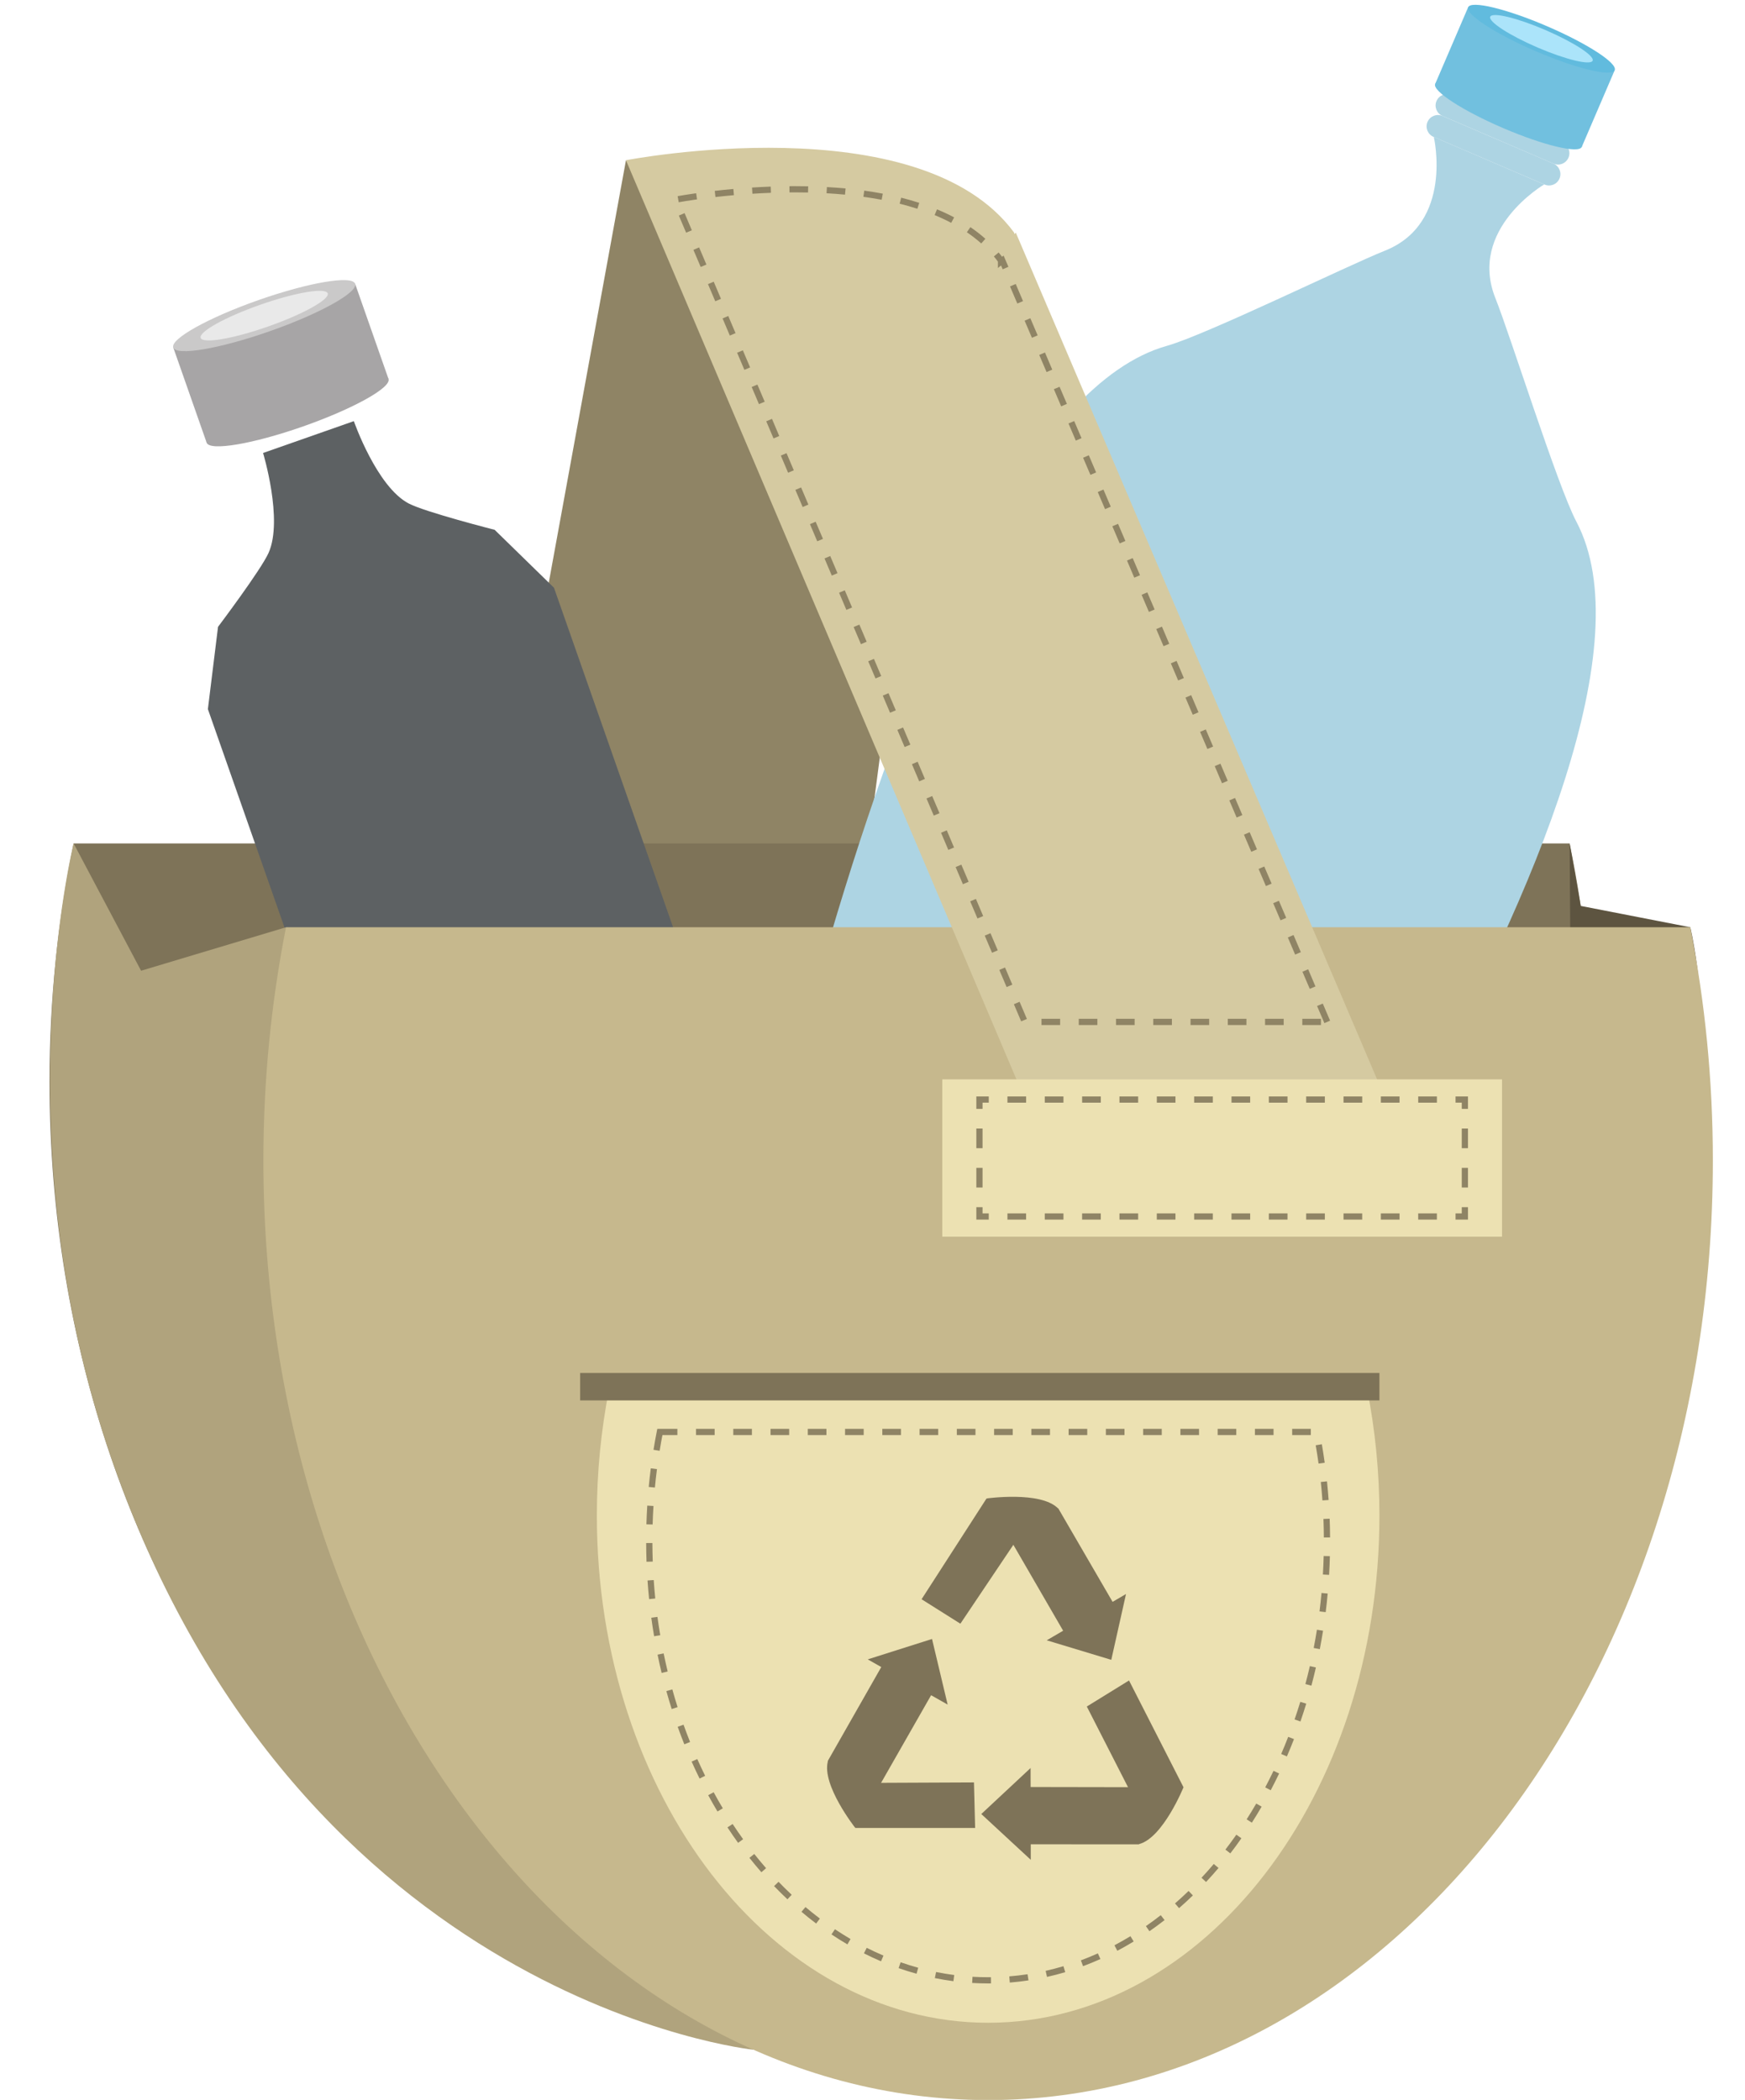
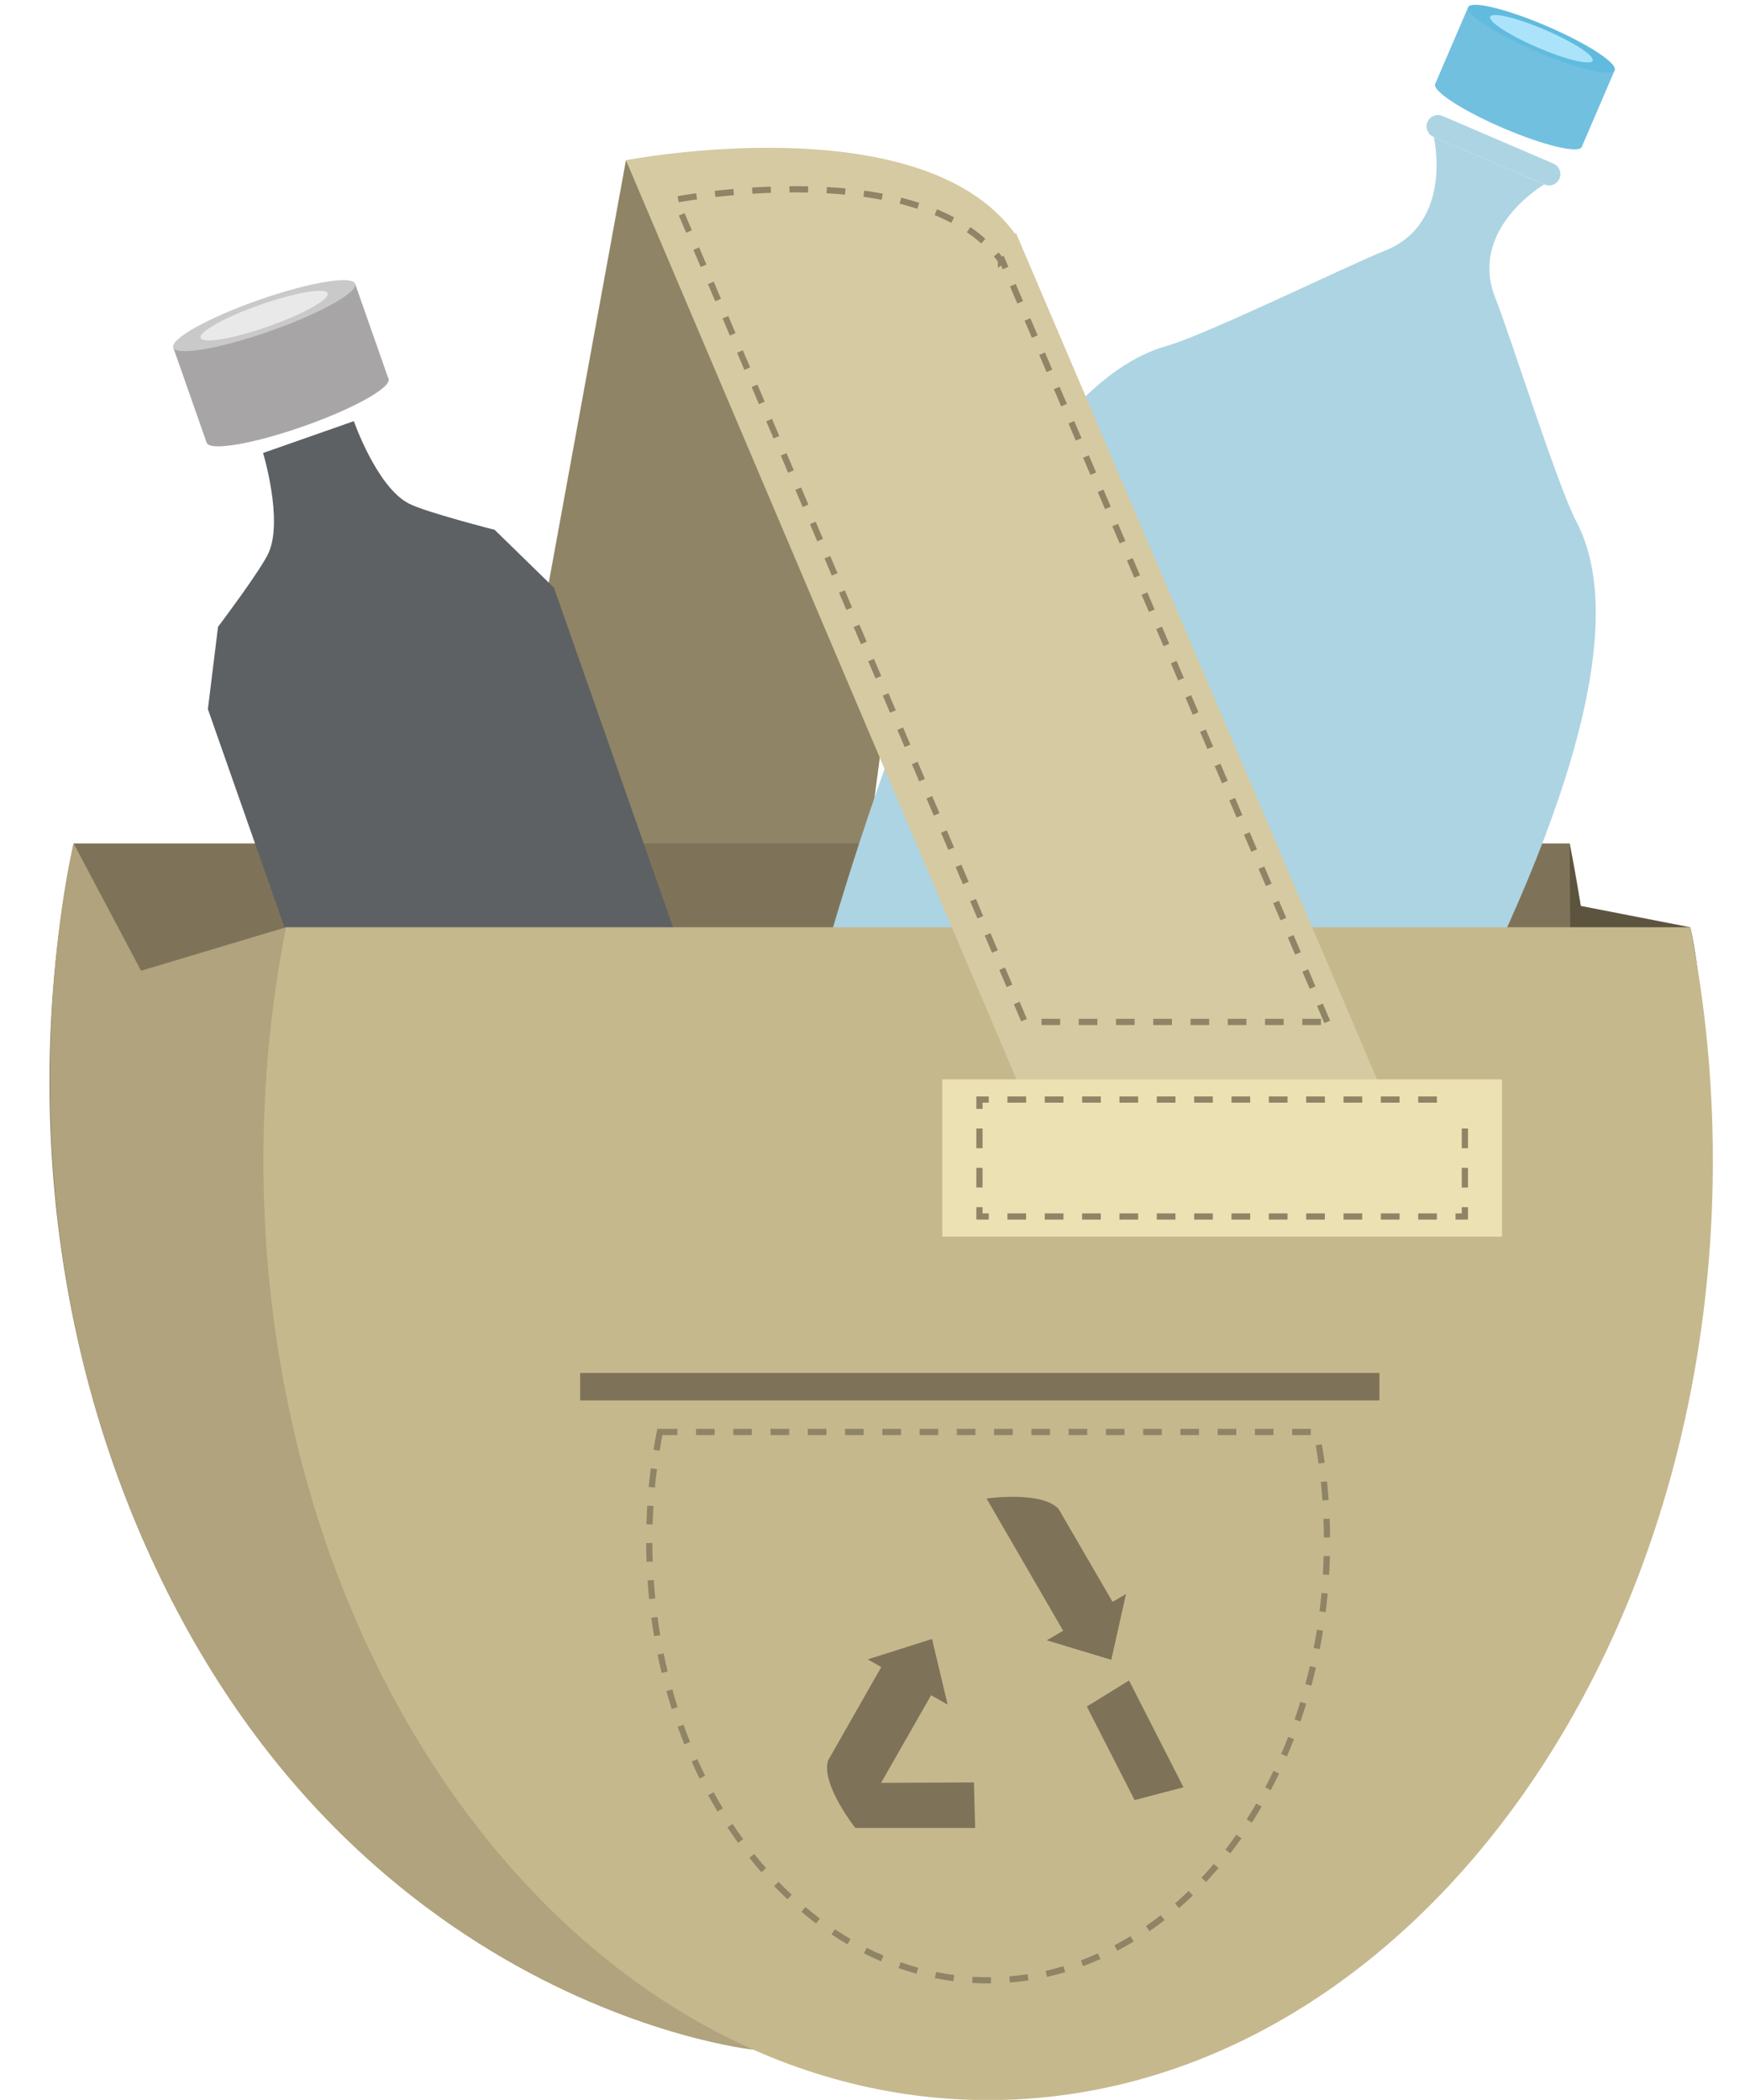
<svg xmlns="http://www.w3.org/2000/svg" height="338.2" preserveAspectRatio="xMidYMid meet" version="1.0" viewBox="70.7 43.1 281.0 338.2" width="281.0" zoomAndPan="magnify">
  <g>
    <g>
      <path d="M 147.121 202.336 L 171.5 68.906 L 219.102 114.039 L 203.883 229.602 L 147.121 202.336" fill="#8f8465" />
    </g>
    <g>
      <path d="M 82.555 178.938 C 80.035 191.199 78.672 204.047 78.672 217.289 C 78.672 302.637 134.34 371.824 203.008 371.824 C 271.676 371.824 327.344 302.637 327.344 217.289 C 327.344 204.047 325.984 191.199 323.461 178.938 L 82.555 178.938" fill="#7e7358" />
    </g>
    <g>
      <path d="M 150.355 128.43 C 150.355 128.43 139.203 125.586 136.535 124.199 C 131.363 121.516 127.68 110.926 127.68 110.926 L 113.062 116.055 C 113.062 116.055 116.32 126.793 113.961 132.117 C 112.742 134.867 105.809 144.055 105.809 144.055 L 104.176 157.305 L 151.82 293.121 L 207.551 273.57 L 159.906 137.754 L 150.355 128.43" fill="#5d6163" />
    </g>
    <g>
      <path d="M 133.262 104.129 L 103.977 114.398 L 98.602 99.07 L 127.883 88.797 L 133.262 104.129" fill="#a7a5a6" />
    </g>
    <g>
      <path d="M 127.883 88.797 C 128.371 90.188 122.211 93.613 114.125 96.449 C 106.039 99.289 99.086 100.461 98.602 99.07 C 98.113 97.68 104.273 94.254 112.359 91.418 C 120.445 88.582 127.395 87.406 127.883 88.797" fill="#cac9c9" />
    </g>
    <g>
      <path d="M 123.473 90.348 C 123.812 91.316 119.508 93.711 113.855 95.691 C 108.207 97.676 103.352 98.492 103.012 97.523 C 102.672 96.551 106.977 94.156 112.625 92.176 C 118.273 90.191 123.133 89.375 123.473 90.348" fill="#e9e9e9" />
    </g>
    <g>
      <path d="M 133.262 104.129 C 133.75 105.516 127.586 108.941 119.5 111.781 C 111.414 114.617 104.465 115.789 103.977 114.398 C 103.488 113.012 109.648 109.582 117.734 106.746 C 125.82 103.91 132.773 102.734 133.262 104.129" fill="#a7a5a6" />
    </g>
    <g>
      <path d="M 192.039 373.219 C 192.039 373.219 119.258 365.645 88.812 278.492 C 70.711 226.672 82.555 178.938 82.555 178.938 L 93.418 199.438 L 116.758 192.438 L 192.039 373.219" fill="#b0a37d" />
    </g>
    <g>
      <path d="M 324.547 127.117 C 321.488 121.32 313.93 97.188 311.5 91.105 C 307.07 79.988 319.367 72.801 319.367 72.801 L 301.59 65.16 C 301.59 65.16 304.84 79.031 293.727 83.469 C 287.641 85.895 264.93 97.02 258.625 98.793 C 215.191 110.992 187.391 264.59 187.391 264.59 C 185.859 268.152 199.395 277.391 217.621 285.223 C 235.844 293.055 251.863 296.512 253.395 292.949 L 253.461 292.711 C 257.566 287.07 345.102 166.086 324.547 127.117" fill="#add4e3" />
    </g>
    <g>
      <path d="M 321.824 71.863 C 321.43 72.793 320.352 73.223 319.422 72.82 L 301.535 65.141 C 300.605 64.738 300.176 63.66 300.574 62.73 C 300.977 61.805 302.055 61.371 302.984 61.773 L 320.867 69.457 C 321.797 69.855 322.227 70.934 321.824 71.863" fill="#add4e3" />
    </g>
    <g>
-       <path d="M 323.273 68.496 C 322.875 69.426 321.797 69.855 320.867 69.457 L 302.984 61.773 C 302.055 61.371 301.625 60.297 302.023 59.367 C 302.422 58.438 303.5 58.008 304.43 58.406 L 322.312 66.09 C 323.242 66.488 323.676 67.566 323.273 68.496" fill="#add4e3" />
-     </g>
+       </g>
    <g>
      <path d="M 324.719 65.129 C 324.32 66.059 323.242 66.488 322.312 66.09 L 304.43 58.406 C 303.5 58.008 303.07 56.93 303.469 56 C 303.867 55.07 304.945 54.641 305.875 55.039 L 323.758 62.723 C 324.691 63.121 325.117 64.199 324.719 65.129" fill="#add4e3" />
    </g>
    <g>
      <path d="M 325.414 66.762 L 301.809 56.621 L 307.117 44.266 L 330.719 54.406 L 325.414 66.762" fill="#71c0df" />
    </g>
    <g>
      <path d="M 330.719 54.406 C 330.238 55.527 324.562 54.168 318.047 51.367 C 311.527 48.566 306.637 45.387 307.117 44.266 C 307.598 43.145 313.273 44.508 319.789 47.309 C 326.309 50.109 331.203 53.289 330.719 54.406" fill="#61bbde" />
    </g>
    <g>
      <path d="M 327.164 52.879 C 326.828 53.664 322.863 52.711 318.309 50.758 C 313.758 48.801 310.336 46.578 310.672 45.797 C 311.008 45.012 314.973 45.965 319.527 47.922 C 324.082 49.879 327.5 52.098 327.164 52.879" fill="#abe4fa" />
    </g>
    <g>
      <path d="M 325.414 66.762 C 324.93 67.883 319.258 66.52 312.738 63.723 C 306.223 60.922 301.328 57.742 301.809 56.621 C 302.289 55.5 307.965 56.863 314.48 59.664 C 321 62.465 325.895 65.645 325.414 66.762" fill="#71c0df" />
    </g>
    <g>
      <path d="M 229.82 373.219 C 229.82 373.219 304.828 356.633 333.047 278.492 C 351.691 226.863 342.887 192.438 342.887 192.438 L 325.246 189 L 323.461 178.938 L 323.555 192.438 L 229.82 373.219" fill="#5d5440" />
    </g>
    <g>
      <path d="M 116.758 192.438 C 114.391 204.445 113.113 217.023 113.113 229.992 C 113.113 313.57 165.367 381.324 229.82 381.324 C 294.273 381.324 346.523 313.57 346.523 229.992 C 346.523 217.023 345.25 204.445 342.887 192.438 L 116.758 192.438" fill="#c6b88d" />
    </g>
    <g>
-       <path d="M 168.773 266.891 C 167.5 273.375 166.812 280.164 166.812 287.168 C 166.812 332.289 195.023 368.871 229.82 368.871 C 264.621 368.871 292.832 332.289 292.832 287.168 C 292.832 280.164 292.141 273.375 290.863 266.891 L 168.773 266.891" fill="#ece1b2" />
-     </g>
+       </g>
    <g>
      <path d="M 175.5 279.578 C 175.371 280.57 175.262 281.57 175.164 282.578 L 176.16 282.672 C 176.254 281.676 176.363 280.688 176.492 279.707 Z M 174.93 285.586 C 174.867 286.582 174.824 287.586 174.793 288.598 L 175.793 288.625 C 175.82 287.625 175.867 286.633 175.93 285.645 Z M 174.754 291.613 C 174.758 292.621 174.777 293.629 174.812 294.629 L 175.812 294.594 C 175.777 293.602 175.758 292.609 175.754 291.609 Z M 174.973 297.641 C 175.039 298.648 175.125 299.648 175.227 300.645 L 176.219 300.543 C 176.121 299.559 176.035 298.566 175.969 297.57 L 174.969 297.641 Z M 175.578 303.641 C 175.715 304.641 175.867 305.637 176.031 306.621 L 177.02 306.453 C 176.855 305.48 176.703 304.496 176.57 303.508 Z M 176.59 309.59 C 176.789 310.578 177.008 311.559 177.242 312.531 L 178.215 312.297 C 177.984 311.336 177.77 310.367 177.566 309.387 L 176.59 309.586 Z M 178.004 315.453 C 178.273 316.426 178.562 317.391 178.863 318.344 L 179.816 318.043 C 179.516 317.102 179.234 316.148 178.965 315.184 Z M 179.828 321.203 C 180.168 322.156 180.527 323.098 180.898 324.027 L 181.824 323.656 C 181.461 322.738 181.105 321.809 180.77 320.867 Z M 182.074 326.809 C 182.484 327.734 182.91 328.645 183.355 329.543 L 184.25 329.102 C 183.812 328.215 183.395 327.312 182.984 326.402 Z M 184.742 332.223 C 185.227 333.113 185.723 333.988 186.238 334.848 L 187.098 334.336 C 186.59 333.488 186.098 332.625 185.621 331.746 Z M 187.844 337.406 C 188.398 338.254 188.969 339.086 189.555 339.895 L 190.367 339.312 C 189.789 338.512 189.227 337.691 188.676 336.859 Z M 191.379 342.309 C 192.008 343.102 192.652 343.875 193.309 344.633 L 194.062 343.973 C 193.414 343.23 192.781 342.469 192.16 341.688 Z M 195.352 346.863 C 196.055 347.594 196.77 348.301 197.504 348.988 L 198.188 348.258 C 197.469 347.586 196.766 346.887 196.07 346.168 Z M 199.762 351 C 200.535 351.656 201.324 352.285 202.125 352.891 L 202.727 352.09 C 201.941 351.496 201.168 350.879 200.406 350.238 Z M 204.594 354.641 C 205.438 355.207 206.293 355.742 207.16 356.25 L 207.664 355.387 C 206.816 354.887 205.977 354.363 205.148 353.812 L 204.594 354.645 Z M 209.82 357.695 C 210.727 358.152 211.645 358.582 212.574 358.977 L 212.965 358.055 C 212.059 357.668 211.156 357.25 210.27 356.805 Z M 215.402 360.074 C 216.355 360.406 217.32 360.707 218.293 360.977 L 218.559 360.012 C 217.609 359.75 216.664 359.457 215.73 359.129 Z M 221.238 361.68 C 222.227 361.879 223.223 362.043 224.23 362.176 L 224.359 361.184 C 223.375 361.059 222.402 360.895 221.438 360.699 Z M 227.246 362.461 C 228.102 362.512 228.957 362.539 229.82 362.539 C 229.973 362.539 230.129 362.539 230.281 362.535 L 230.27 361.535 C 230.121 361.539 229.969 361.539 229.82 361.539 C 228.977 361.539 228.141 361.516 227.305 361.465 Z M 233.309 362.398 C 234.32 362.316 235.324 362.199 236.32 362.047 L 236.168 361.059 C 235.195 361.207 234.215 361.32 233.227 361.402 Z M 239.301 361.488 C 240.289 361.266 241.266 361.012 242.234 360.723 L 241.949 359.762 C 241.004 360.043 240.047 360.293 239.082 360.512 Z M 245.105 359.758 C 246.051 359.406 246.98 359.023 247.902 358.609 L 247.492 357.699 C 246.594 358.102 245.68 358.477 244.758 358.82 Z M 250.625 357.281 C 251.516 356.809 252.395 356.312 253.258 355.781 L 252.738 354.93 C 251.891 355.445 251.031 355.934 250.16 356.395 Z M 255.797 354.133 C 256.621 353.559 257.434 352.961 258.234 352.336 L 257.617 351.547 C 256.836 352.16 256.035 352.75 255.227 353.309 Z M 260.566 350.41 C 261.324 349.75 262.066 349.066 262.793 348.363 L 262.098 347.645 C 261.383 348.34 260.652 349.008 259.91 349.656 Z M 264.91 346.203 C 265.598 345.473 266.266 344.719 266.922 343.945 L 266.156 343.297 C 265.512 344.059 264.855 344.801 264.18 345.52 Z M 268.82 341.594 C 269.434 340.801 270.027 339.988 270.609 339.156 L 269.789 338.586 C 269.219 339.402 268.629 340.199 268.027 340.984 Z M 272.289 336.648 C 272.828 335.805 273.352 334.941 273.863 334.066 L 272.996 333.566 C 272.496 334.43 271.98 335.277 271.449 336.109 Z M 275.324 331.426 C 275.793 330.539 276.246 329.641 276.68 328.727 L 275.777 328.297 C 275.348 329.199 274.902 330.086 274.441 330.961 Z M 277.93 325.98 C 278.328 325.059 278.707 324.129 279.074 323.188 L 278.141 322.824 C 277.781 323.758 277.402 324.676 277.012 325.582 Z M 280.113 320.352 C 280.438 319.406 280.75 318.449 281.047 317.48 L 280.09 317.188 C 279.797 318.145 279.488 319.09 279.168 320.023 Z M 281.875 314.582 C 282.133 313.613 282.379 312.637 282.602 311.652 L 281.629 311.43 C 281.406 312.402 281.164 313.367 280.91 314.324 L 281.875 314.578 Z M 283.23 308.699 C 283.418 307.719 283.594 306.727 283.754 305.73 L 282.766 305.574 C 282.609 306.559 282.438 307.539 282.246 308.512 Z M 284.176 302.742 C 284.301 301.75 284.41 300.75 284.5 299.746 L 283.504 299.652 C 283.414 300.648 283.309 301.637 283.184 302.621 Z M 284.727 296.738 C 284.785 295.738 284.828 294.734 284.855 293.723 L 283.855 293.699 C 283.828 294.695 283.785 295.691 283.727 296.68 Z M 284.883 290.707 C 284.879 289.695 284.855 288.691 284.816 287.691 L 283.816 287.73 C 283.855 288.719 283.879 289.715 283.883 290.715 Z M 284.648 284.68 C 284.578 283.672 284.488 282.672 284.387 281.676 L 283.391 281.777 C 283.492 282.762 283.582 283.754 283.652 284.75 Z M 284.02 278.68 C 283.883 277.68 283.727 276.684 283.559 275.699 L 282.57 275.867 C 282.738 276.844 282.895 277.828 283.031 278.816 Z M 281.781 273.223 L 278.781 273.223 L 278.781 274.223 L 281.781 274.223 Z M 275.781 273.223 L 272.781 273.223 L 272.781 274.223 L 275.781 274.223 Z M 269.781 273.223 L 266.781 273.223 L 266.781 274.223 L 269.781 274.223 Z M 263.781 273.223 L 260.781 273.223 L 260.781 274.223 L 263.781 274.223 Z M 257.781 273.223 L 254.781 273.223 L 254.781 274.223 L 257.781 274.223 Z M 251.781 273.223 L 248.781 273.223 L 248.781 274.223 L 251.781 274.223 Z M 245.781 273.223 L 242.781 273.223 L 242.781 274.223 L 245.781 274.223 Z M 239.781 273.223 L 236.781 273.223 L 236.781 274.223 L 239.781 274.223 Z M 233.781 273.223 L 230.781 273.223 L 230.781 274.223 L 233.781 274.223 Z M 227.781 273.223 L 224.781 273.223 L 224.781 274.223 L 227.781 274.223 Z M 221.781 273.223 L 218.781 273.223 L 218.781 274.223 L 221.781 274.223 Z M 215.781 273.223 L 212.781 273.223 L 212.781 274.223 L 215.781 274.223 Z M 209.781 273.223 L 206.781 273.223 L 206.781 274.223 L 209.781 274.223 Z M 203.781 273.223 L 200.781 273.223 L 200.781 274.223 L 203.781 274.223 Z M 197.781 273.223 L 194.781 273.223 L 194.781 274.223 L 197.781 274.223 Z M 191.781 273.223 L 188.781 273.223 L 188.781 274.223 L 191.781 274.223 Z M 185.781 273.223 L 182.781 273.223 L 182.781 274.223 L 185.781 274.223 Z M 179.781 273.223 L 176.547 273.223 L 176.465 273.625 C 176.273 274.609 176.094 275.598 175.934 276.594 L 176.922 276.754 C 177.078 275.77 177.258 274.789 177.449 273.82 L 176.957 273.723 L 176.957 274.223 L 179.781 274.223 L 179.781 273.223" fill="#8f8465" />
    </g>
    <g>
      <path d="M 296.691 226.863 L 234.285 80.59 L 234.027 80.793 L 234.027 80.59 C 218.738 59.746 171.5 68.906 171.5 68.906 L 238.598 226.863 L 296.691 226.863" fill="#d5caa1" />
    </g>
    <g>
      <path d="M 282.531 201.969 L 281.355 199.207 L 280.434 199.602 L 281.613 202.359 Z M 280.176 196.449 L 279 193.688 L 278.082 194.082 L 279.258 196.84 Z M 277.824 190.93 L 276.645 188.172 L 275.727 188.562 L 276.902 191.32 Z M 275.469 185.41 L 274.289 182.652 L 273.371 183.043 L 274.551 185.805 Z M 273.113 179.891 L 271.938 177.133 L 271.016 177.523 L 272.195 180.285 Z M 270.758 174.371 L 269.582 171.613 L 268.66 172.008 L 269.84 174.766 Z M 268.402 168.855 L 267.227 166.094 L 266.309 166.488 L 267.484 169.246 Z M 266.051 163.336 L 264.871 160.578 L 263.953 160.969 L 265.129 163.727 Z M 263.695 157.816 L 262.52 155.059 L 261.598 155.449 L 262.773 158.211 Z M 261.34 152.301 L 260.164 149.539 L 259.242 149.934 L 260.422 152.691 Z M 258.984 146.781 L 257.809 144.02 L 256.891 144.414 L 258.066 147.172 Z M 256.633 141.262 L 255.453 138.504 L 254.535 138.895 L 255.711 141.652 Z M 254.277 135.742 L 253.098 132.984 L 252.18 133.375 L 253.355 136.137 Z M 251.922 130.223 L 250.742 127.465 L 249.824 127.855 L 251.004 130.617 Z M 249.566 124.703 L 248.391 121.945 L 247.469 122.34 L 248.648 125.098 Z M 247.211 119.188 L 246.035 116.426 L 245.113 116.82 L 246.293 119.578 Z M 244.859 113.668 L 243.68 110.91 L 242.762 111.301 L 243.938 114.062 Z M 242.504 108.148 L 241.324 105.391 L 240.406 105.781 L 241.582 108.543 Z M 240.148 102.633 L 238.973 99.871 L 238.051 100.266 L 239.23 103.023 Z M 237.793 97.113 L 236.617 94.352 L 235.695 94.746 L 236.875 97.504 Z M 235.438 91.594 L 234.262 88.836 L 233.344 89.227 L 234.52 91.984 Z M 233.086 86.074 L 232.309 84.262 L 231.582 84.836 L 231.895 85.23 L 232.391 85.23 L 232.391 84.895 L 232.297 84.762 C 232.043 84.422 231.781 84.086 231.512 83.762 L 230.746 84.402 C 231.004 84.711 231.25 85.027 231.488 85.355 L 231.895 85.059 L 231.395 85.059 L 231.395 86.262 L 231.902 85.855 L 232.164 86.469 Z M 229.375 81.562 C 228.617 80.883 227.809 80.258 226.961 79.68 L 226.398 80.508 C 227.215 81.062 227.984 81.66 228.711 82.309 Z M 224.344 78.105 C 223.453 77.637 222.531 77.207 221.586 76.816 L 221.203 77.738 C 222.125 78.121 223.016 78.535 223.875 78.992 Z M 218.73 75.77 C 217.777 75.461 216.805 75.188 215.816 74.938 L 215.574 75.906 C 216.539 76.148 217.492 76.422 218.426 76.723 Z M 212.859 74.289 C 211.871 74.102 210.871 73.941 209.871 73.801 L 209.734 74.793 C 210.719 74.93 211.699 75.09 212.672 75.273 Z M 206.867 73.453 C 205.863 73.355 204.855 73.281 203.859 73.227 L 203.801 74.223 C 204.789 74.277 205.781 74.352 206.773 74.449 Z M 200.844 73.105 C 200.113 73.09 199.391 73.082 198.676 73.082 C 198.391 73.082 198.105 73.082 197.824 73.086 L 197.832 74.086 C 198.113 74.082 198.395 74.082 198.676 74.082 C 199.383 74.082 200.098 74.09 200.82 74.105 Z M 194.812 73.152 C 193.773 73.191 192.77 73.246 191.801 73.305 L 191.863 74.305 C 192.824 74.242 193.82 74.191 194.848 74.152 L 194.812 73.156 Z M 188.793 73.535 C 187.723 73.629 186.719 73.734 185.797 73.84 L 185.91 74.832 C 186.824 74.73 187.82 74.625 188.883 74.531 L 188.797 73.535 Z M 182.805 74.223 C 181.395 74.422 180.363 74.594 179.82 74.691 L 179.996 75.676 C 180.527 75.578 181.547 75.406 182.945 75.211 Z M 180.016 77.816 L 181.188 80.578 L 182.109 80.188 L 180.938 77.426 Z M 182.359 83.336 L 183.535 86.098 L 184.453 85.707 L 183.281 82.945 Z M 184.707 88.859 L 185.879 91.621 L 186.801 91.23 L 185.629 88.469 Z M 187.055 94.383 L 188.227 97.145 L 189.145 96.754 L 187.973 93.992 Z M 189.398 99.906 L 190.57 102.664 L 191.492 102.273 L 190.32 99.516 Z M 191.742 105.426 L 192.918 108.188 L 193.84 107.797 L 192.664 105.035 Z M 194.09 110.949 L 195.262 113.711 L 196.184 113.32 L 195.012 110.559 Z M 196.438 116.473 L 197.609 119.234 L 198.527 118.844 L 197.355 116.082 Z M 198.781 121.996 L 199.953 124.758 L 200.875 124.363 L 199.703 121.605 Z M 201.129 127.516 L 202.301 130.277 L 203.223 129.887 L 202.047 127.125 Z M 203.473 133.039 L 204.645 135.801 L 205.566 135.41 L 204.395 132.648 Z M 205.82 138.562 L 206.992 141.324 L 207.91 140.934 L 206.738 138.172 Z M 208.164 144.086 L 209.34 146.848 L 210.258 146.453 L 209.086 143.695 Z M 210.512 149.605 L 211.684 152.367 L 212.605 151.977 L 211.43 149.215 Z M 212.855 155.129 L 214.027 157.891 L 214.949 157.5 L 213.777 154.738 Z M 215.203 160.652 L 216.375 163.414 L 217.297 163.023 L 216.121 160.262 Z M 217.547 166.176 L 218.723 168.938 L 219.641 168.547 L 218.469 165.781 Z M 219.895 171.695 L 221.066 174.457 L 221.988 174.066 L 220.812 171.305 Z M 222.238 177.219 L 223.41 179.98 L 224.332 179.59 L 223.16 176.828 Z M 224.586 182.742 L 225.758 185.504 L 226.68 185.113 L 225.504 182.352 Z M 226.93 188.266 L 228.105 191.023 L 229.023 190.637 L 227.852 187.871 Z M 229.277 193.785 L 230.449 196.547 L 231.371 196.156 L 230.195 193.395 Z M 231.621 199.309 L 232.797 202.07 L 233.715 201.68 L 232.543 198.918 Z M 233.969 204.832 L 235.141 207.594 L 236.062 207.203 L 234.887 204.441 Z M 238.414 208.184 L 241.414 208.184 L 241.414 207.184 L 238.414 207.184 Z M 244.414 208.184 L 247.414 208.184 L 247.414 207.184 L 244.414 207.184 Z M 250.414 208.184 L 253.414 208.184 L 253.414 207.184 L 250.414 207.184 Z M 256.414 208.184 L 259.414 208.184 L 259.414 207.184 L 256.414 207.184 Z M 262.414 208.184 L 265.414 208.184 L 265.414 207.184 L 262.414 207.184 Z M 268.414 208.184 L 271.414 208.184 L 271.414 207.184 L 268.414 207.184 Z M 274.414 208.184 L 277.414 208.184 L 277.414 207.184 L 274.414 207.184 Z M 280.414 208.184 L 283.414 208.184 L 283.414 207.184 L 280.414 207.184 Z M 284.887 207.484 L 283.711 204.727 L 282.789 205.117 L 283.969 207.879 Z M 284.887 207.484" fill="#8f8465" />
    </g>
    <g>
      <path d="M 312.574 242.27 L 222.438 242.27 L 222.438 216.938 L 312.574 216.938 L 312.574 242.27" fill="#ece1b2" />
    </g>
    <g>
      <path d="M 306.09 237.52 L 306.09 238.52 L 305.09 238.52 L 305.09 239.52 L 307.09 239.52 L 307.09 237.52 L 306.09 237.52" fill="#8f8465" />
    </g>
    <g>
      <path d="M 302.082 238.52 L 299.074 238.52 L 299.074 239.52 L 302.082 239.52 Z M 296.07 238.52 L 293.062 238.52 L 293.062 239.52 L 296.07 239.52 Z M 290.055 238.52 L 287.051 238.52 L 287.051 239.52 L 290.055 239.52 Z M 284.043 238.52 L 281.035 238.52 L 281.035 239.52 L 284.043 239.52 Z M 278.027 238.52 L 275.023 238.52 L 275.023 239.52 L 278.027 239.52 Z M 272.016 238.52 L 269.008 238.52 L 269.008 239.52 L 272.016 239.52 Z M 266.004 238.52 L 262.996 238.52 L 262.996 239.52 L 266.004 239.52 Z M 259.988 238.52 L 256.98 238.52 L 256.98 239.52 L 259.988 239.52 Z M 253.977 238.52 L 250.969 238.52 L 250.969 239.52 L 253.977 239.52 Z M 247.961 238.52 L 244.953 238.52 L 244.953 239.52 L 247.961 239.52 Z M 241.949 238.52 L 238.941 238.52 L 238.941 239.52 L 241.949 239.52 Z M 235.934 238.52 L 232.93 238.52 L 232.93 239.52 L 235.934 239.52 Z M 235.934 238.52" fill="#8f8465" />
    </g>
    <g>
      <path d="M 229.922 238.52 L 228.922 238.52 L 228.922 237.52 L 227.922 237.52 L 227.922 239.52 L 229.922 239.52 L 229.922 238.52" fill="#8f8465" />
    </g>
    <g>
      <path d="M 228.922 231.188 L 227.922 231.188 L 227.922 234.352 L 228.922 234.352 Z M 228.922 224.852 L 227.922 224.852 L 227.922 228.02 L 228.922 228.02 Z M 228.922 224.852" fill="#8f8465" />
    </g>
    <g>
      <path d="M 228.922 221.688 L 228.922 220.684 L 229.922 220.684 L 229.922 219.688 L 227.922 219.688 L 227.922 221.688 L 228.922 221.688" fill="#8f8465" />
    </g>
    <g>
      <path d="M 232.93 220.688 L 235.938 220.688 L 235.938 219.688 L 232.93 219.688 Z M 238.941 220.688 L 241.949 220.688 L 241.949 219.688 L 238.941 219.688 Z M 244.957 220.688 L 247.965 220.688 L 247.965 219.688 L 244.957 219.688 Z M 250.969 220.688 L 253.977 220.688 L 253.977 219.688 L 250.969 219.688 Z M 256.984 220.688 L 259.988 220.688 L 259.988 219.688 L 256.984 219.688 Z M 262.996 220.688 L 266.004 220.688 L 266.004 219.688 L 262.996 219.688 Z M 269.012 220.688 L 272.016 220.688 L 272.016 219.688 L 269.012 219.688 Z M 275.023 220.688 L 278.031 220.688 L 278.031 219.688 L 275.023 219.688 Z M 281.035 220.688 L 284.043 220.688 L 284.043 219.688 L 281.035 219.688 Z M 287.051 220.688 L 290.059 220.688 L 290.059 219.688 L 287.051 219.688 Z M 293.062 220.688 L 296.07 220.688 L 296.07 219.688 L 293.062 219.688 Z M 299.078 220.688 L 302.086 220.688 L 302.086 219.688 L 299.078 219.688 Z M 299.078 220.688" fill="#8f8465" />
    </g>
    <g>
-       <path d="M 305.09 220.684 L 306.09 220.684 L 306.09 221.688 L 307.09 221.688 L 307.09 219.688 L 305.09 219.688 L 305.09 220.688" fill="#8f8465" />
-     </g>
+       </g>
    <g>
      <path d="M 306.09 228.02 L 307.09 228.02 L 307.09 224.852 L 306.09 224.852 Z M 306.09 234.352 L 307.09 234.352 L 307.09 231.188 L 306.09 231.188 Z M 306.09 234.352" fill="#8f8465" />
    </g>
    <g>
      <path d="M 292.832 268.641 L 164.121 268.641 L 164.121 264.223 L 292.832 264.223 L 292.832 268.641" fill="#7e7358" />
    </g>
    <g>
-       <path d="M 219.102 300.664 L 229.562 284.434 L 234.867 290.43 L 225.352 304.602 L 219.102 300.664" fill="#7e7358" />
-     </g>
+       </g>
    <g>
      <path d="M 249.863 301.086 L 241.105 286.012 L 241.059 286.035 L 241.059 286.012 C 238.25 283.199 229.562 284.434 229.562 284.434 L 241.898 305.734 L 239.258 307.277 L 249.652 310.422 L 252.023 299.82 L 249.863 301.086" fill="#7e7358" />
    </g>
    <g>
      <path d="M 252.508 313.746 L 261.281 330.945 L 253.406 333.008 L 245.711 317.941 L 252.508 313.746" fill="#7e7358" />
    </g>
    <g>
-       <path d="M 236.684 340.129 L 254.117 340.137 L 254.117 340.082 L 254.141 340.094 C 257.984 339.078 261.281 330.945 261.281 330.945 L 236.664 330.902 L 236.656 327.848 L 228.719 335.254 L 236.688 342.629 L 236.684 340.129" fill="#7e7358" />
-     </g>
+       </g>
    <g>
      <path d="M 227.727 337.5 L 208.434 337.5 L 210.668 330.238 L 227.539 330.164 L 227.727 337.5" fill="#7e7358" />
    </g>
    <g>
      <path d="M 212.613 311.582 L 203.988 326.73 L 204.035 326.758 L 204.012 326.77 C 202.992 330.613 208.434 337.5 208.434 337.5 L 220.637 316.121 L 223.301 317.629 L 220.785 307.062 L 210.434 310.348 L 212.613 311.582" fill="#7e7358" />
    </g>
  </g>
</svg>